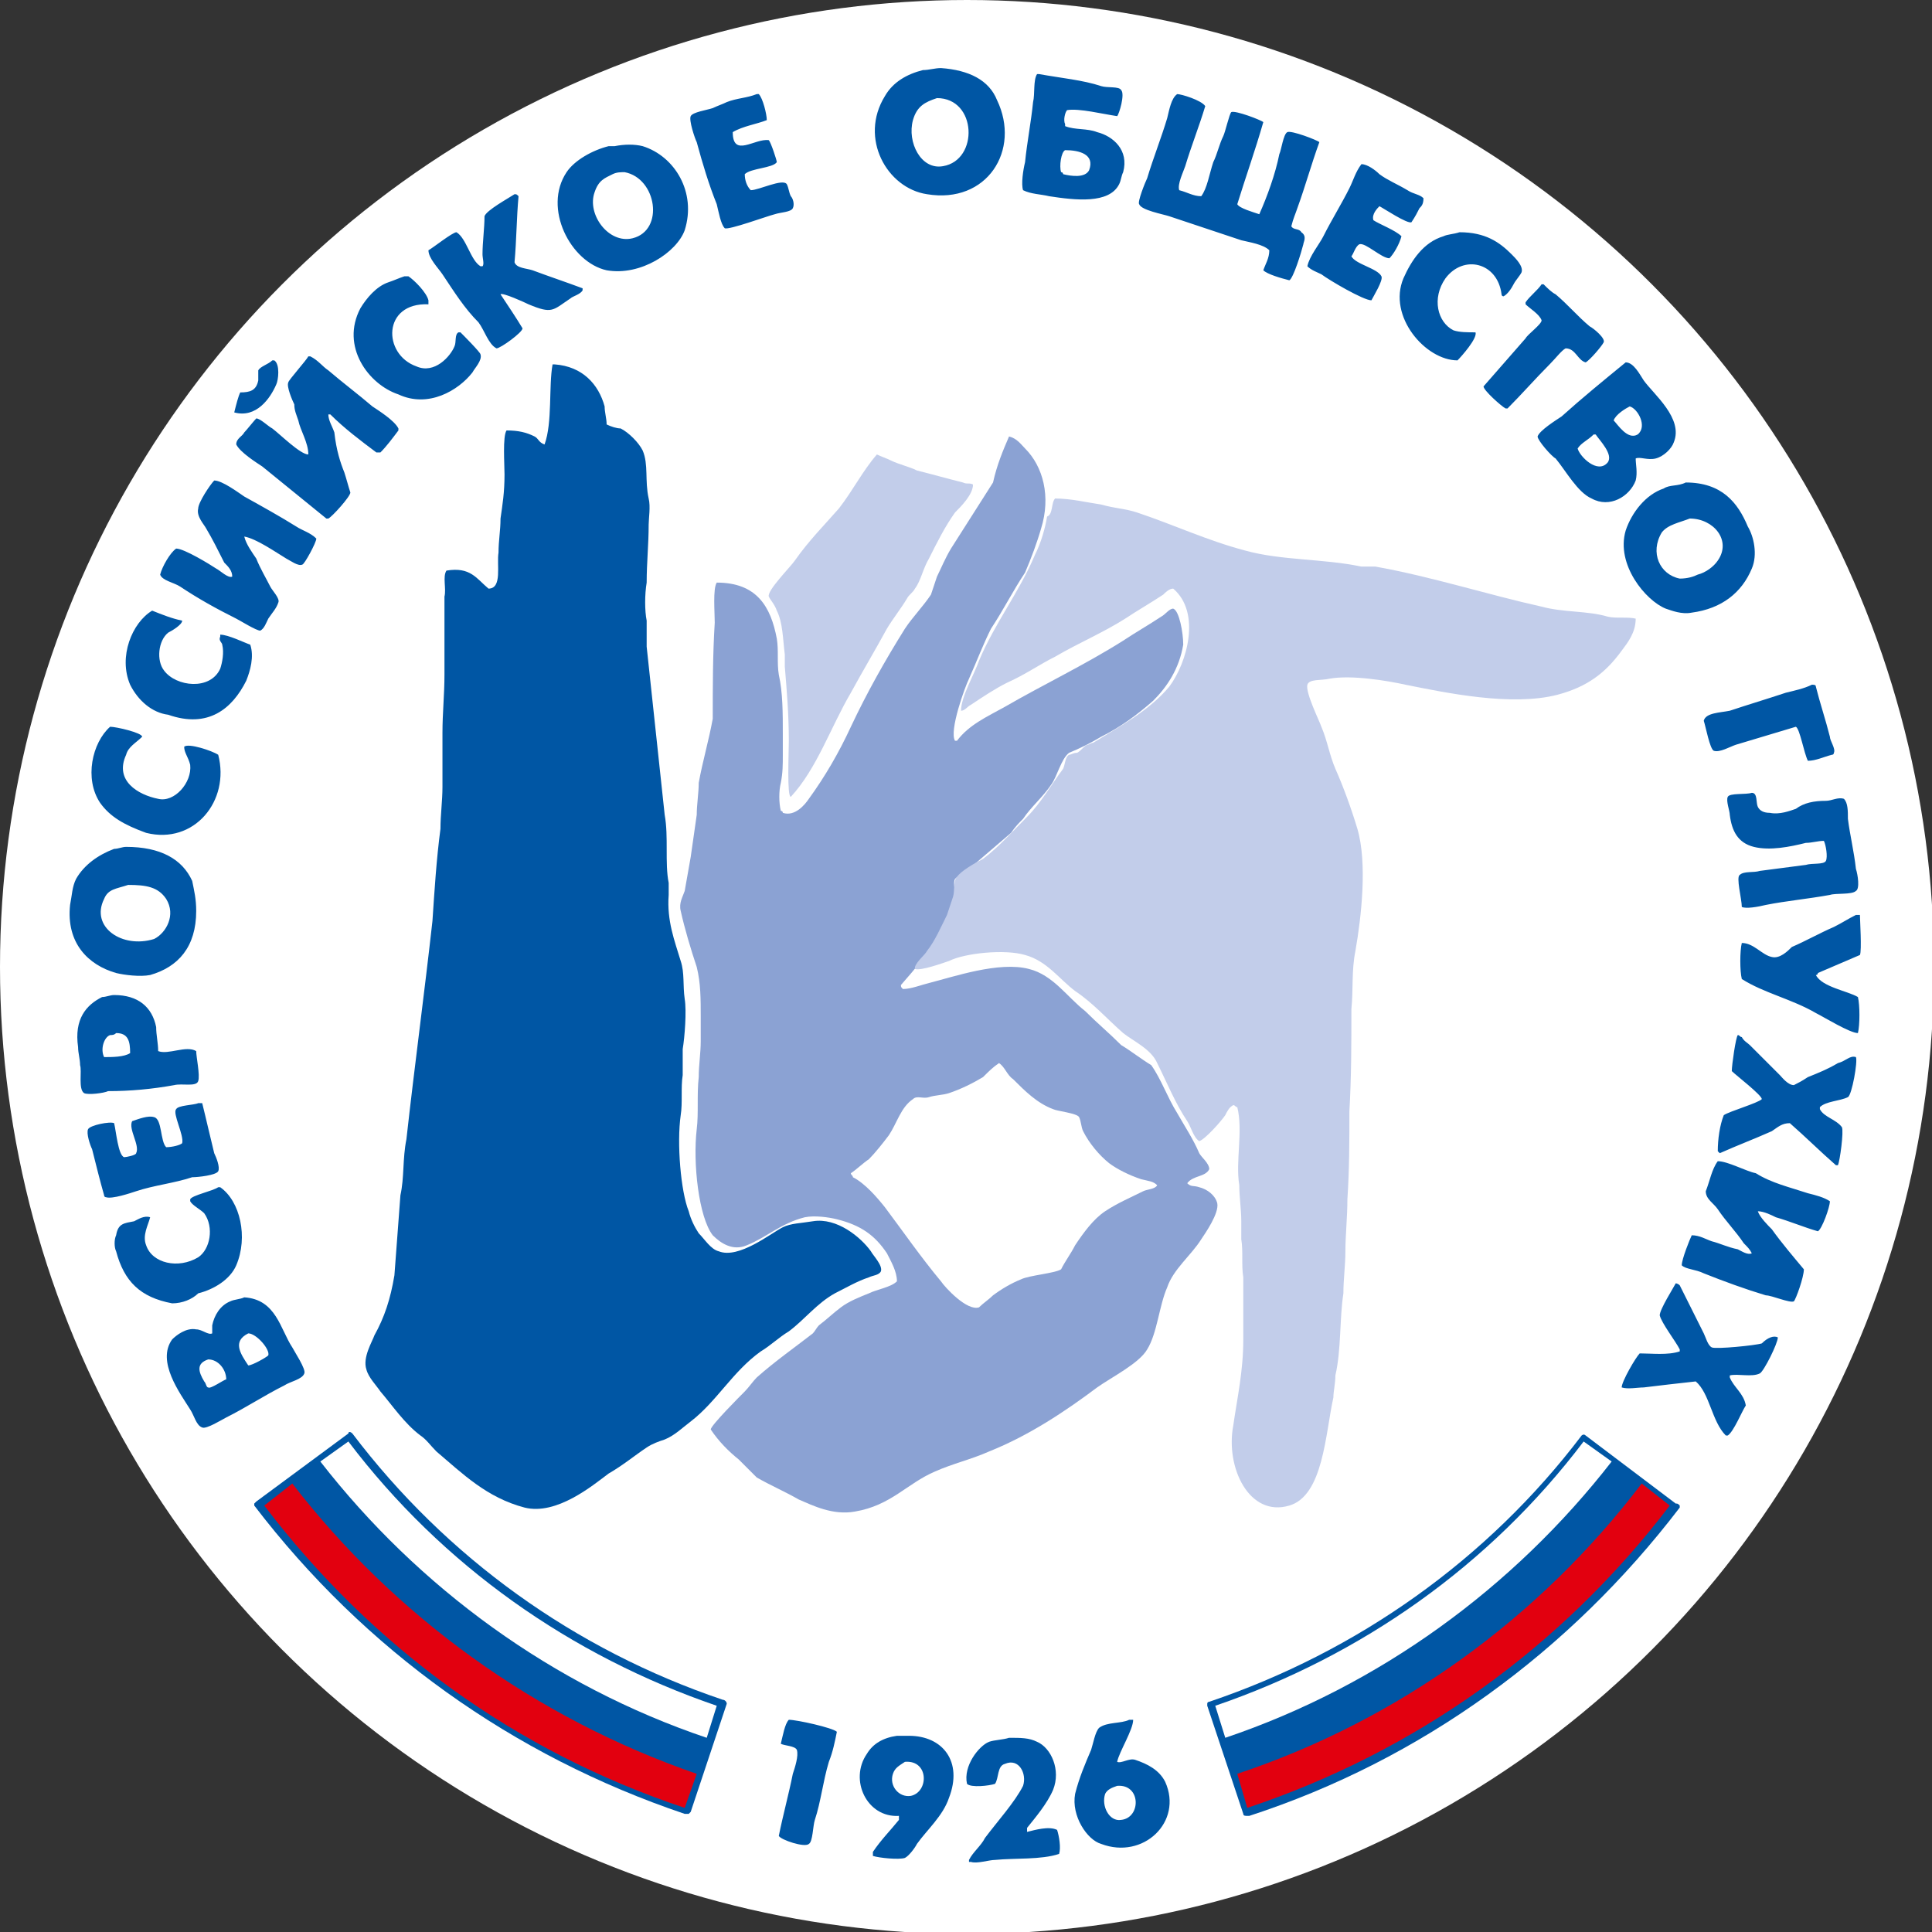
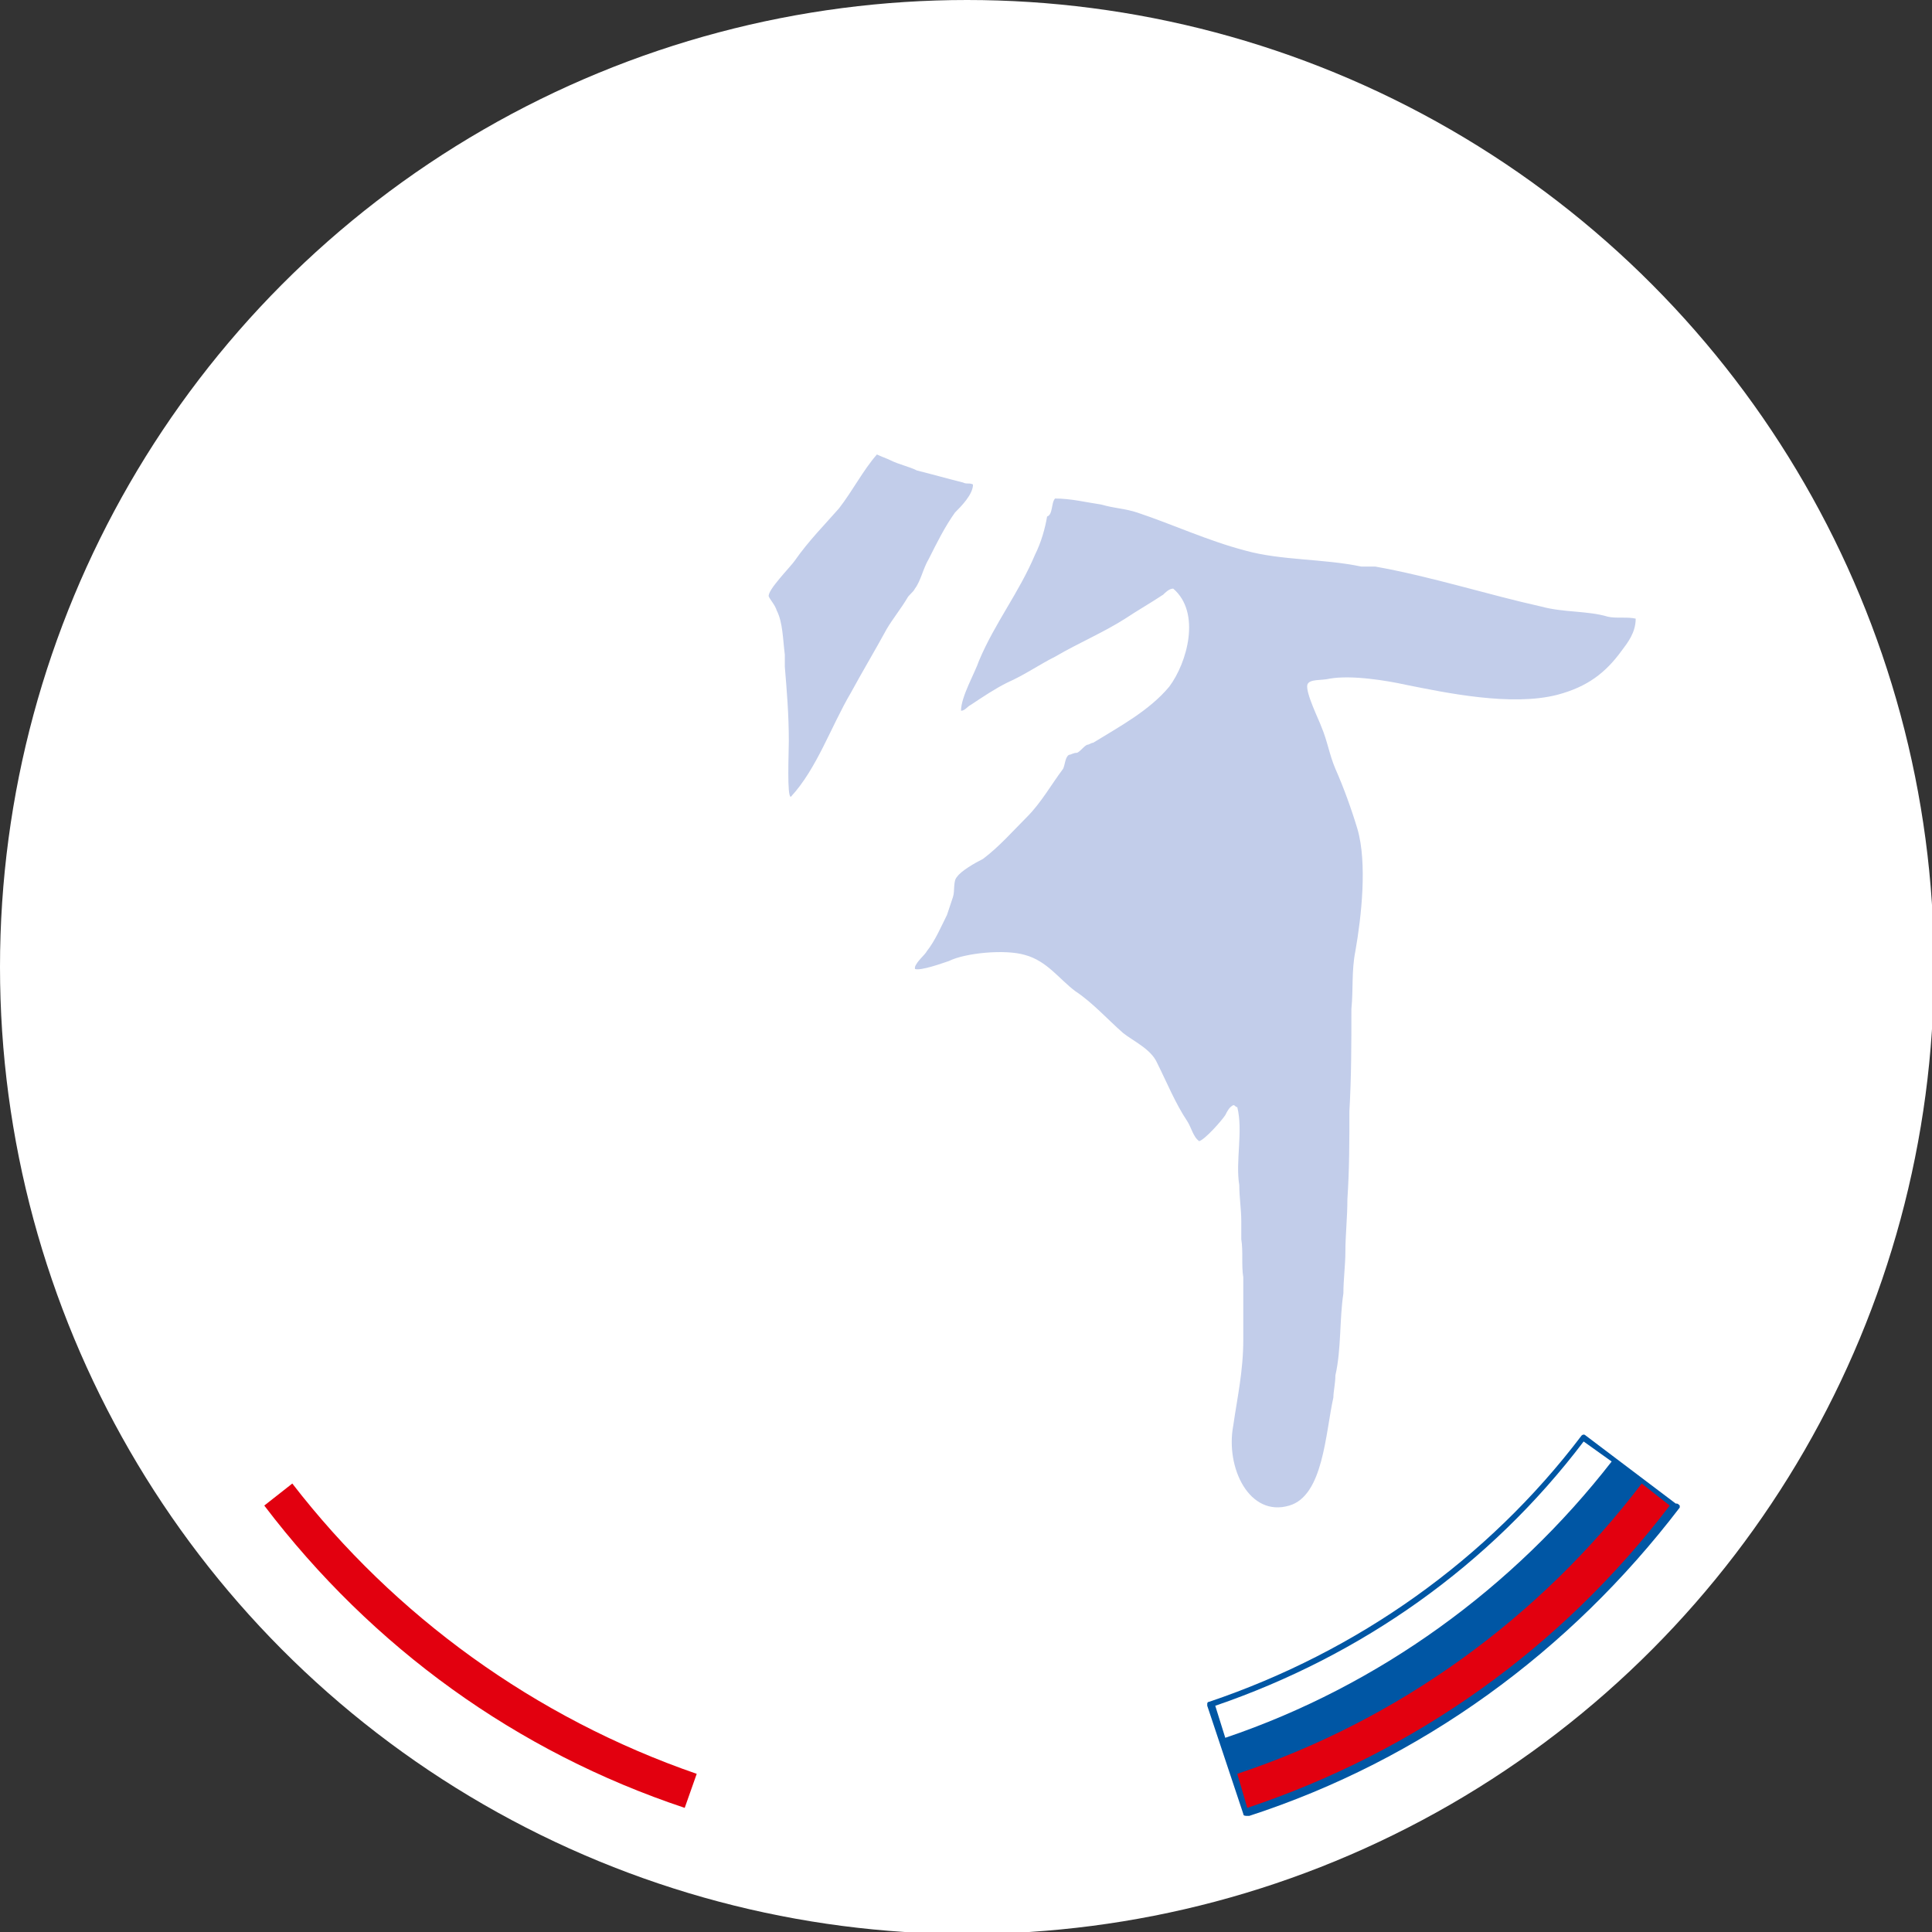
<svg xmlns="http://www.w3.org/2000/svg" version="1.1" id="Layer_1" x="0px" y="0px" viewBox="0 0 96.5 96.5" style="enable-background:new 0 0 96.5 96.5;" xml:space="preserve">
  <rect x="0" y="0" width="96.5" height="96.5" fill="#333333" stroke="none" />
  <style type="text/css">
	.st0{fill:#FFFFFF;}
	.st1{fill-rule:evenodd;clip-rule:evenodd;fill:#0056A4;}
	.st2{fill-rule:evenodd;clip-rule:evenodd;fill:#8BA2D3;}
	.st3{fill-rule:evenodd;clip-rule:evenodd;fill:#C2CDEA;}
	.st4{fill:#0056A4;}
	.st5{fill:#E2000F;}
</style>
  <g>
    <circle class="st0" cx="48.3" cy="48.3" r="48.3" />
    <g>
      <g>
-         <path class="st1" d="M46.3,9.7c3,0.5,4.7-2.2,3.5-4.7c-0.4-1-1.4-1.5-2.8-1.6c-0.3,0-0.6,0.1-0.9,0.1c-0.8,0.2-1.5,0.6-1.9,1.3     C42.9,6.9,44.3,9.4,46.3,9.7z M45.6,6c0.2-0.7,0.6-0.9,1.2-1.1c2,0,2.1,3.1,0.3,3.4C46,8.5,45.3,7.1,45.6,6z M52.4,9.8     c1.3,0.2,3,0.4,3.5-0.6c0.1-0.2,0.1-0.4,0.2-0.6c0.3-1.1-0.5-1.8-1.3-2c-0.5-0.2-1.1-0.1-1.6-0.3c0,0,0-0.1,0-0.1     c-0.1-0.2,0-0.6,0.1-0.7c0.6-0.1,1.8,0.2,2.5,0.3c0.1-0.1,0.4-1.1,0.2-1.3c-0.1-0.2-0.7-0.1-1-0.2C54.1,4,53,3.9,51.9,3.7     c0,0-0.1,0-0.1,0c-0.2,0.3-0.1,1-0.2,1.4c-0.1,1-0.3,2-0.4,3c-0.1,0.4-0.2,1.1-0.1,1.4C51.5,9.7,52,9.7,52.4,9.8z M53.2,7.5     c0.7,0,1.5,0.2,1.2,1c-0.2,0.4-0.9,0.3-1.3,0.2c0,0,0-0.1-0.1-0.1C52.9,8.3,53,7.6,53.2,7.5z M65.1,12.2     c-0.1,0.4-0.5,1.7-0.7,1.8c-0.4-0.1-1.1-0.3-1.3-0.5c0.1-0.3,0.3-0.6,0.3-1c-0.3-0.3-1-0.4-1.4-0.5c-1.2-0.4-2.4-0.8-3.6-1.2     c-0.3-0.1-1.4-0.3-1.5-0.6c-0.1-0.1,0.3-1.1,0.4-1.3c0.3-1,0.7-2,1-3c0.1-0.4,0.2-1,0.5-1.2C59,4.7,60,5,60.2,5.3     c-0.3,1-0.7,2-1,3c-0.1,0.3-0.4,0.9-0.3,1.2c0.4,0.1,0.7,0.3,1.1,0.3c0.3-0.4,0.4-1.1,0.6-1.7c0.2-0.4,0.3-0.9,0.5-1.3     c0.1-0.2,0.3-1.1,0.4-1.2c0.2-0.1,1.5,0.4,1.6,0.5c-0.4,1.4-0.9,2.8-1.3,4.1c0.1,0.2,0.8,0.4,1.1,0.5c0,0,0,0,0,0     c0.4-0.9,0.8-2,1-3c0.1-0.2,0.2-1,0.4-1.1c0.2-0.1,1.5,0.4,1.6,0.5c-0.4,1.1-0.7,2.2-1.1,3.3c-0.1,0.3-0.2,0.5-0.3,0.9     c0.1,0.2,0.4,0.1,0.5,0.3C65.3,11.8,65.1,12.1,65.1,12.2z M34.8,7.1c-0.1-0.2-0.4-1.1-0.3-1.3c0.1-0.2,0.8-0.3,1.1-0.4     c0.2-0.1,0.5-0.2,0.7-0.3c0.5-0.2,1-0.2,1.5-0.4c0,0,0.1,0,0.1,0c0.2,0.2,0.4,1,0.4,1.3c-0.5,0.2-1.2,0.3-1.7,0.6     c0,1.3,1.1,0.3,1.8,0.4c0.1,0.1,0.4,1,0.4,1.1c-0.2,0.3-1.3,0.3-1.6,0.6c0,0.3,0.1,0.6,0.3,0.8c0.4,0,1.6-0.6,1.8-0.3     c0.1,0.2,0.1,0.4,0.2,0.6c0.1,0.1,0.2,0.4,0.1,0.6c-0.1,0.2-0.6,0.2-0.9,0.3c-0.4,0.1-2.3,0.8-2.5,0.7c-0.2-0.2-0.3-0.8-0.4-1.2     C35.4,9.2,35.1,8.2,34.8,7.1z M30.3,13.5c1.7,0.3,3.5-0.9,3.9-2c0.6-1.9-0.5-3.7-2.1-4.2c-0.4-0.1-0.9-0.1-1.4,0     c-0.1,0-0.2,0-0.3,0c-0.8,0.2-1.7,0.7-2.1,1.3C27.1,10.4,28.5,13.1,30.3,13.5z M29.7,9.6c0.2-0.6,0.5-0.7,0.9-0.9     c0.2-0.1,0.4-0.1,0.6-0.1c1.6,0.3,2,2.9,0.4,3.3C30.4,12.2,29.3,10.7,29.7,9.6z M68.6,11c0.3,0.2,1.1,0.5,1.4,0.8     c-0.1,0.4-0.4,0.9-0.6,1.1c-0.4,0-1.2-0.8-1.5-0.7c-0.2,0.1-0.3,0.5-0.4,0.6c0.2,0.4,1.3,0.6,1.5,1c0.1,0.2-0.4,1-0.5,1.2     c-0.4,0-2.1-1-2.5-1.3c-0.2-0.1-0.5-0.2-0.7-0.4c0.1-0.5,0.6-1.1,0.8-1.5c0.4-0.8,0.9-1.6,1.3-2.4C67.6,9,67.7,8.6,68,8.2     c0.3,0,0.7,0.3,0.9,0.5c0.4,0.3,0.9,0.5,1.4,0.8c0.3,0.2,0.6,0.2,0.8,0.4c0,0.3-0.1,0.4-0.2,0.5c-0.1,0.2-0.2,0.4-0.4,0.7     c-0.2,0.1-1.4-0.7-1.6-0.8C68.8,10.4,68.5,10.7,68.6,11z M22.1,13.7c-0.2-0.3-0.7-0.8-0.7-1.2c0.2-0.1,1.2-0.9,1.4-0.9     c0.5,0.3,0.7,1.4,1.2,1.7c0,0,0,0,0.1,0c0,0,0,0,0,0c0.1-0.1,0-0.4,0-0.6c0-0.6,0.1-1.3,0.1-1.9c0.1-0.3,1.2-0.9,1.5-1.1     c0.1,0,0.1,0,0.2,0.1c-0.1,1.1-0.1,2.2-0.2,3.3c0.1,0.3,0.6,0.3,0.9,0.4c0.8,0.3,1.7,0.6,2.5,0.9c0,0,0,0.1,0,0.1     c-0.1,0.2-0.5,0.3-0.6,0.4c-0.9,0.6-0.9,0.8-2.1,0.3c-0.2-0.1-1.3-0.6-1.4-0.5c0.4,0.6,0.8,1.2,1.1,1.7c0,0.2-1.1,1-1.3,1     c-0.4-0.2-0.6-0.9-0.9-1.3C23.2,15.4,22.7,14.6,22.1,13.7z M72.6,16.5c0.3,0.1,0.7,0.1,1.1,0.1c0.1,0.3-0.7,1.2-0.9,1.4     c-1.6,0-3.5-2.2-2.7-4.1c0.4-0.9,1-1.8,2-2.1c0.2-0.1,0.5-0.1,0.8-0.2c1.3,0,2,0.5,2.6,1.1c0.2,0.2,0.6,0.6,0.5,0.9     c-0.1,0.2-0.3,0.4-0.4,0.6c-0.1,0.2-0.3,0.5-0.5,0.6c0,0-0.1,0-0.1-0.1c-0.2-1.6-1.9-2-2.8-0.8C71.5,14.9,71.8,16.1,72.6,16.5z      M18,15.4c0.3-0.5,0.8-1.1,1.4-1.3c0.3-0.1,0.5-0.2,0.8-0.3c0.1,0,0.1,0,0.2,0c0.3,0.2,0.9,0.8,1,1.2c0,0,0,0,0,0.1     c0,0,0,0,0,0.1c-2.3-0.1-2.3,2.5-0.6,3.1c0.9,0.4,1.7-0.5,1.9-1c0.1-0.2,0-0.6,0.2-0.7c0,0,0,0,0.1,0c0.1,0.1,1,1,1,1.1     c0.1,0.3-0.3,0.7-0.4,0.9c-0.7,0.9-2.2,1.8-3.7,1.1C18.4,19.2,17,17.3,18,15.4z M77.4,18.2c-0.7,0.7-1.4,1.5-2.1,2.2     c0,0-0.1,0-0.1,0c-0.2-0.1-1.1-0.9-1.1-1.1c0.7-0.8,1.4-1.6,2.1-2.4c0.1-0.2,0.8-0.7,0.8-0.9c-0.1-0.3-0.6-0.6-0.8-0.8     c0,0,0-0.1,0-0.1c0.2-0.3,0.6-0.6,0.8-0.9c0,0,0.1,0,0.1,0c0.2,0.2,0.4,0.4,0.6,0.5c0.6,0.5,1.1,1.1,1.7,1.6     c0.2,0.1,0.8,0.6,0.7,0.8c-0.1,0.2-0.7,0.9-0.9,1c-0.4-0.1-0.5-0.7-1-0.7C78,17.5,77.7,17.9,77.4,18.2z M11.7,20.6     C11.7,20.6,11.7,20.5,11.7,20.6c0.1-0.4,0.2-0.8,0.3-1c0.5,0,0.8-0.1,0.9-0.6c0-0.2,0-0.4,0-0.5c0.1-0.2,0.5-0.3,0.7-0.5     c0,0,0.1,0,0.1,0c0.3,0.2,0.2,1,0.1,1.2C13.5,19.9,12.8,20.9,11.7,20.6z M17.2,23.6c0.1,0.3,0.2,0.7,0.3,1c0,0.2-0.9,1.2-1.1,1.3     c0,0,0,0-0.1,0c-1.1-0.9-2.1-1.7-3.2-2.6c-0.3-0.2-1.1-0.7-1.3-1.1c0-0.3,0.3-0.4,0.4-0.6c0.1-0.1,0.5-0.6,0.6-0.7     c0.2,0,0.6,0.4,0.8,0.5c0.4,0.3,1.4,1.3,1.8,1.3c0,0,0,0,0,0c0-0.6-0.4-1.2-0.5-1.7c-0.1-0.3-0.2-0.5-0.2-0.8     c-0.1-0.2-0.4-0.9-0.3-1.1c0-0.1,0.9-1.1,1-1.3c0,0,0.1,0,0.1,0c0.4,0.2,0.6,0.5,0.9,0.7c0.7,0.6,1.5,1.2,2.2,1.8     c0.3,0.2,1.1,0.7,1.3,1.1c0,0,0,0.1,0,0.1c-0.3,0.4-0.6,0.8-0.9,1.1c-0.1,0-0.1,0-0.2,0c-0.8-0.6-1.6-1.2-2.3-1.9     c0,0-0.1,0-0.1,0c0,0.3,0.2,0.6,0.3,0.9C16.8,22.5,17,23.1,17.2,23.6z M81.7,24c0.1-0.4,0-0.8,0-1.1c0.2-0.1,0.6,0.1,1,0     c0.4-0.1,0.8-0.5,0.9-0.8c0.5-1.2-1-2.4-1.5-3.1c-0.2-0.3-0.5-0.9-0.9-0.9C80.1,19,79,19.9,78,20.8c-0.3,0.2-1.1,0.7-1.2,1     c0,0.2,0.7,1,0.9,1.1c0.5,0.6,1.1,1.7,1.8,2C80.4,25.4,81.4,24.8,81.7,24z M80.3,23.1c-0.5,0.6-1.4-0.3-1.5-0.7     c0.2-0.3,0.5-0.4,0.8-0.7c0,0,0.1,0,0.1,0C79.9,22,80.6,22.7,80.3,23.1z M80.6,21c0.1-0.3,0.6-0.6,0.8-0.7c0.4,0.1,0.9,1,0.4,1.4     C81.3,22,80.8,21.2,80.6,21z M44,63.5c-0.1,0.2-0.4,0.2-0.6,0.3c-0.6,0.2-1.1,0.5-1.7,0.8c-0.9,0.5-1.5,1.3-2.3,1.9     c-0.5,0.3-0.9,0.7-1.4,1c-1.4,1-2.2,2.5-3.5,3.5c-0.4,0.3-0.8,0.7-1.3,0.9c-0.3,0.1-0.6,0.2-0.9,0.4c-0.6,0.4-1.2,0.9-1.9,1.3     c-0.8,0.6-2.6,2.1-4.2,1.7c-1.9-0.5-3.1-1.7-4.4-2.8c-0.3-0.3-0.5-0.6-0.8-0.8c-0.8-0.6-1.4-1.5-2-2.2c-0.2-0.3-0.6-0.7-0.7-1.1     c-0.2-0.6,0.3-1.4,0.4-1.7c0.5-0.9,0.8-1.8,1-3c0.1-1.3,0.2-2.7,0.3-4c0.2-0.9,0.1-1.8,0.3-2.8c0.4-3.6,0.9-7.3,1.3-10.9     c0.1-1.5,0.2-3.1,0.4-4.6c0-0.7,0.1-1.4,0.1-2.1c0-0.6,0-1.2,0-1.7c0-0.3,0-0.7,0-1c0-1,0.1-1.9,0.1-2.9c0-1.3,0-2.6,0-3.9     c0.1-0.4-0.1-1,0.1-1.3c1.2-0.2,1.5,0.4,2.1,0.9c0.7,0,0.4-1.2,0.5-1.8c0-0.6,0.1-1.1,0.1-1.7c0.1-0.7,0.2-1.3,0.2-2.2     c0-0.5-0.1-1.9,0.1-2.2c0.6,0,1,0.1,1.4,0.3c0.2,0.1,0.2,0.3,0.5,0.4c0,0,0,0,0,0c0.4-1.1,0.2-2.9,0.4-4c0,0,0,0,0.1,0     c1.4,0.1,2.2,1,2.5,2.1c0,0.3,0.1,0.6,0.1,0.9c0.2,0.1,0.5,0.2,0.7,0.2c0.4,0.2,0.9,0.7,1.1,1.1c0.3,0.7,0.1,1.5,0.3,2.4     c0.1,0.4,0,1,0,1.3c0,1-0.1,1.9-0.1,2.9c-0.1,0.6-0.1,1.4,0,1.9c0,0.4,0,0.8,0,1.3c0.3,2.8,0.6,5.6,0.9,8.4     c0.2,1.1,0,2.4,0.2,3.4c0,0.2,0,0.4,0,0.6C33.3,46,33.7,47,34,48c0.2,0.6,0.1,1.2,0.2,1.9c0.1,0.6,0,1.9-0.1,2.5     c0,0.4,0,0.9,0,1.3c-0.1,0.6,0,1.4-0.1,2c-0.2,1.4,0,3.8,0.4,4.8c0.1,0.4,0.3,0.8,0.5,1.1c0.3,0.3,0.6,0.8,1,0.9     c1,0.4,2.6-0.9,3.2-1.2c0.4-0.2,0.9-0.2,1.5-0.3c1.2-0.2,2.4,0.8,2.9,1.5C43.6,62.7,44.1,63.2,44,63.5z M14.8,26.3     c0.3,0.2,0.7,0.3,1,0.6c0,0.2-0.6,1.3-0.7,1.3c-0.2,0.1-0.6-0.2-0.8-0.3c-0.5-0.3-1.5-1-2.1-1.1c0,0,0,0,0,0     c0.1,0.4,0.4,0.8,0.6,1.1c0.2,0.5,0.5,1,0.7,1.4c0.1,0.2,0.5,0.6,0.4,0.8c-0.1,0.3-0.3,0.5-0.5,0.8c-0.1,0.2-0.2,0.5-0.4,0.6     c-0.2,0-1-0.5-1.2-0.6c-1-0.5-1.9-1-2.8-1.6c-0.3-0.2-0.9-0.3-1-0.6c0.1-0.4,0.5-1.1,0.8-1.3c0.4,0,1.7,0.8,2,1     c0.2,0.1,0.6,0.5,0.8,0.4c0-0.3-0.2-0.5-0.4-0.7c-0.3-0.6-0.6-1.2-0.9-1.7c-0.1-0.2-0.5-0.6-0.4-1c0-0.3,0.6-1.2,0.8-1.4     c0.4,0,1.2,0.6,1.5,0.8C13.1,25.3,14,25.8,14.8,26.3z M81.2,26.5c-0.5,1.7,1,3.5,2,3.9c0.3,0.1,0.8,0.3,1.3,0.2     c1.5-0.2,2.5-1,3-2.2c0.3-0.7,0.1-1.6-0.2-2.1c-0.5-1.2-1.3-2.2-3.1-2.2c-0.4,0.2-0.8,0.1-1.1,0.3C82.2,24.7,81.5,25.6,81.2,26.5     z M84.4,25.9c1.2,0,2.1,1.1,1.4,2.1c-0.2,0.3-0.6,0.6-1,0.7c-0.2,0.1-0.5,0.2-0.9,0.2c-1-0.2-1.5-1.3-0.9-2.3     C83.3,26.2,83.9,26.1,84.4,25.9z M6.5,34.2c-0.6-1.4,0.1-3.1,1.1-3.7c0.5,0.2,1,0.4,1.5,0.5c0,0.2-0.5,0.5-0.7,0.6     c-0.5,0.4-0.6,1.4-0.2,1.9c0.6,0.8,2.3,1,2.8-0.1c0.1-0.3,0.2-0.8,0.1-1.2c0-0.1-0.2-0.2-0.1-0.4c0,0,0,0,0-0.1     c0.4,0,1.2,0.4,1.5,0.5c0.2,0.6,0,1.3-0.2,1.8c-0.7,1.4-1.9,2.4-3.9,1.7C7.6,35.6,6.9,35,6.5,34.2z M86.4,35.5     c0.9-0.3,1.9-0.6,2.8-0.9c0.4-0.1,0.9-0.2,1.3-0.4c0.1,0,0.2,0,0.2,0.1c0.2,0.8,0.5,1.7,0.7,2.5c0,0.2,0.3,0.6,0.2,0.8     c0,0,0,0.1-0.1,0.1c-0.4,0.1-0.8,0.3-1.2,0.3c-0.2-0.4-0.4-1.6-0.6-1.7c-1,0.3-2,0.6-3,0.9c-0.3,0.1-0.8,0.4-1.1,0.3     c-0.2-0.1-0.4-1.2-0.5-1.5C85.2,35.6,85.9,35.6,86.4,35.5z M5,40.1c-0.8-1.2-0.4-3,0.5-3.8c0.3,0,1.6,0.3,1.6,0.5     c-0.3,0.3-0.7,0.5-0.8,0.9c-0.6,1.3,0.6,2,1.6,2.2c0.8,0.2,1.7-0.8,1.6-1.7c-0.1-0.4-0.3-0.6-0.3-0.9c0.2-0.2,1.4,0.2,1.7,0.4     c0.6,2.3-1.2,4.5-3.6,3.9C6.2,41.2,5.5,40.8,5,40.1z M91.2,40c0.3,0,0.6-0.2,0.9-0.1c0.2,0.2,0.2,0.6,0.2,1     c0.1,0.8,0.3,1.6,0.4,2.5c0.1,0.3,0.2,1,0,1.1c-0.2,0.2-1,0.1-1.3,0.2c-1.1,0.2-2.2,0.3-3.2,0.5c-0.4,0.1-1,0.2-1.2,0.1     c0-0.4-0.3-1.5-0.1-1.6c0.2-0.2,0.7-0.1,1-0.2c0.8-0.1,1.5-0.2,2.3-0.3c0.3-0.1,0.9,0,1-0.2c0.1-0.2,0-0.8-0.1-1     c-0.3,0-0.6,0.1-0.9,0.1c-0.8,0.2-1.8,0.4-2.6,0.2c-0.8-0.2-1.1-0.8-1.2-1.6c0-0.2-0.2-0.7-0.1-0.9c0.1-0.2,0.9-0.1,1.2-0.2     c0.3,0,0.2,0.5,0.3,0.7c0.1,0.2,0.3,0.3,0.6,0.3c0.5,0.1,1-0.1,1.3-0.2C90.1,40.1,90.6,40,91.2,40z M5.8,48.6     c0.4,0.1,1.2,0.2,1.7,0.1c1.4-0.4,2.3-1.4,2.3-3.2c0-0.6-0.1-1-0.2-1.5c-0.5-1.1-1.6-1.7-3.3-1.7c-0.2,0-0.4,0.1-0.6,0.1     c-0.8,0.3-1.5,0.8-1.9,1.5c-0.2,0.4-0.2,0.8-0.3,1.3C3.3,47.1,4.4,48.2,5.8,48.6z M5.2,44.9c0.2-0.5,0.6-0.5,1.2-0.7     c0.9,0,1.5,0.1,1.9,0.7c0.5,0.8,0,1.7-0.6,2C6.1,47.4,4.5,46.3,5.2,44.9z M92.8,49.8c0.1,0.4,0.1,1.4,0,1.8c0,0,0,0,0,0     c-0.4,0-1.7-0.8-2.1-1c-1.2-0.7-2.6-1-3.7-1.7c-0.1-0.4-0.1-1.4,0-1.8c0,0,0,0,0,0c0.6,0,1,0.6,1.5,0.7c0.4,0.1,0.8-0.3,1-0.5     c0.7-0.3,1.4-0.7,2.1-1c0.4-0.2,0.7-0.4,1.1-0.6c0.1,0,0.1,0,0.2,0c0,0.2,0.1,1.8,0,2c-0.7,0.3-1.4,0.6-2.1,0.9     c0,0,0,0.1-0.1,0.1C91,49.3,92.3,49.5,92.8,49.8z M8.7,54.2c0.4-0.1,1.1,0.1,1.2-0.2c0.1-0.3-0.1-1.2-0.1-1.5     c-0.5-0.3-1.4,0.2-1.9,0c0-0.4-0.1-0.8-0.1-1.2c-0.2-1-0.9-1.6-2.1-1.6c-0.2,0-0.4,0.1-0.6,0.1c-0.8,0.4-1.4,1.1-1.2,2.5     c0,0.3,0.1,0.6,0.1,0.9c0.1,0.3-0.1,1.2,0.2,1.4c0.2,0.1,1,0,1.2-0.1C6.5,54.5,7.6,54.4,8.7,54.2z M5.5,51.7c0.1,0,0.2,0,0.3-0.1     c0.6,0,0.7,0.4,0.7,1c-0.3,0.2-0.9,0.2-1.3,0.2C5,52.4,5.2,51.8,5.5,51.7z M92.7,52.8c0.1,0.2-0.2,1.9-0.4,2     c-0.4,0.2-1.1,0.2-1.4,0.5c0,0,0,0,0,0.1c0.2,0.4,0.8,0.5,1.1,0.9c0.1,0.2-0.1,1.7-0.2,1.9c0,0,0,0-0.1,0     c-0.8-0.7-1.5-1.4-2.3-2.1c-0.4,0-0.6,0.2-0.9,0.4c-0.9,0.4-1.7,0.7-2.6,1.1c0,0,0,0-0.1-0.1c0-0.6,0.1-1.3,0.3-1.8     c0.3-0.2,1.7-0.6,1.9-0.8c0-0.2-1.3-1.2-1.5-1.4c0-0.3,0.2-1.7,0.3-1.8c0.1,0,0.1,0.1,0.2,0.1c0.1,0.2,0.3,0.3,0.4,0.4     c0.5,0.5,1,1,1.5,1.5c0.1,0.1,0.4,0.5,0.7,0.5c0.2-0.1,0.4-0.2,0.7-0.4c0.5-0.2,1-0.4,1.5-0.7C92.2,53,92.4,52.7,92.7,52.8z      M6.8,59.5c-0.3,0.1-1.2,0.4-1.5,0.3c0,0-0.1,0-0.1-0.1C5,59,4.8,58.2,4.6,57.4c-0.1-0.2-0.3-0.8-0.2-1c0.1-0.2,1.1-0.4,1.3-0.3     c0.1,0.4,0.2,1.6,0.5,1.7c0.1,0,0.6-0.1,0.6-0.2c0.2-0.4-0.4-1.2-0.2-1.6c0.3-0.1,0.8-0.3,1.1-0.2C8.1,55.9,8,57,8.3,57.3     c0.3,0,0.7-0.1,0.8-0.2c0.1-0.4-0.5-1.5-0.3-1.7c0.1-0.2,0.9-0.2,1.1-0.3c0.1,0,0.1,0,0.2,0c0.2,0.8,0.4,1.7,0.6,2.5     c0.1,0.2,0.3,0.7,0.2,0.9c-0.1,0.2-1,0.3-1.3,0.3C8.7,59.1,7.7,59.2,6.8,59.5z M90.3,59.6c0.4,0.1,0.8,0.2,1.1,0.4     c0,0.3-0.4,1.4-0.6,1.5c-0.7-0.2-1.4-0.5-2.1-0.7c-0.2-0.1-0.6-0.3-0.9-0.3c0,0,0,0,0,0c0.1,0.3,0.5,0.7,0.7,0.9     c0.5,0.7,1.1,1.4,1.6,2c0,0.4-0.4,1.5-0.5,1.6c-0.2,0.1-1.1-0.3-1.4-0.3c-1-0.3-2.1-0.7-3.1-1.1c-0.4-0.2-0.9-0.2-1.1-0.4     c0-0.3,0.4-1.3,0.5-1.5c0.4,0,0.7,0.2,1,0.3c0.4,0.1,0.8,0.3,1.3,0.4c0.2,0.1,0.5,0.3,0.7,0.2c-0.1-0.2-0.2-0.3-0.4-0.5     c-0.4-0.6-0.9-1.1-1.3-1.7c-0.2-0.3-0.6-0.5-0.6-0.9c0.2-0.5,0.3-1.1,0.6-1.5c0.5,0,1.4,0.5,1.9,0.6     C88.5,59.1,89.4,59.3,90.3,59.6z M8.6,65.1c-1.6-0.3-2.4-1.1-2.8-2.6c-0.1-0.2-0.1-0.6,0-0.8c0.1-0.6,0.4-0.6,0.9-0.7     c0.2-0.1,0.5-0.3,0.8-0.2c0,0,0,0,0,0c-0.1,0.4-0.4,0.9-0.2,1.4c0.3,0.9,1.6,1.2,2.6,0.6c0.6-0.4,0.8-1.5,0.3-2.2     c-0.2-0.2-0.6-0.4-0.7-0.6c0,0,0,0,0-0.1c0.1-0.2,1.1-0.4,1.4-0.6c0,0,0.1,0,0.1,0c1,0.7,1.4,2.5,0.8,3.9     c-0.3,0.7-1.1,1.2-1.9,1.4C9.6,64.9,9.1,65.1,8.6,65.1z M88.8,66.8C88.8,66.8,88.8,66.8,88.8,66.8c0,0.3-0.7,1.7-0.9,1.8     c-0.4,0.2-1.1,0-1.5,0.1c0,0,0,0.1,0,0.1c0.2,0.5,0.7,0.8,0.8,1.4c-0.2,0.3-0.6,1.3-0.9,1.5c0,0,0,0-0.1,0     c-0.7-0.7-0.8-2.1-1.5-2.7c-0.9,0.1-1.8,0.2-2.6,0.3c-0.3,0-0.8,0.1-1.1,0c0-0.3,0.7-1.5,0.9-1.7c0.6,0,1.4,0.1,2-0.1     c0,0,0-0.1,0-0.1c-0.2-0.4-0.9-1.3-1-1.7c0-0.3,0.7-1.4,0.8-1.6c0,0,0.1,0,0.2,0.1c0.4,0.8,0.8,1.6,1.2,2.4     c0.1,0.2,0.2,0.6,0.4,0.7c0.2,0.1,2.2-0.1,2.5-0.2C88.3,66.8,88.6,66.7,88.8,66.8z M12.2,64.8c-0.2,0.1-0.5,0.1-0.7,0.2     c-0.5,0.2-0.8,0.7-0.9,1.2c0,0.1,0,0.3,0,0.4c-0.2,0.1-0.5-0.2-0.8-0.2c-0.5-0.1-1,0.3-1.2,0.5c-0.8,1.1,0.4,2.7,0.9,3.5     c0.2,0.3,0.3,0.8,0.6,0.9c0.2,0.1,1-0.4,1.2-0.5c1-0.5,1.9-1.1,2.9-1.6c0.3-0.2,0.9-0.3,1-0.6c0.1-0.2-0.5-1.1-0.6-1.3     C14,66.4,13.8,64.9,12.2,64.8z M10.4,69.3c-0.1,0-0.1-0.2-0.2-0.3c-0.3-0.5-0.4-0.9,0.2-1.1c0.5,0,0.9,0.5,0.9,1     C11.2,68.9,10.5,69.4,10.4,69.3z M13.4,67.7c-0.1,0.1-0.8,0.5-1,0.5c-0.4-0.6-0.8-1.2,0-1.6C12.8,66.6,13.5,67.4,13.4,67.7z      M39.4,85.9c0.4,0,2.2,0.4,2.4,0.6c-0.1,0.5-0.2,1-0.4,1.5c-0.3,1-0.4,2-0.7,2.9c-0.1,0.3-0.1,1.1-0.3,1.2     c-0.2,0.2-1.4-0.2-1.5-0.4c0.2-1,0.5-2.1,0.7-3.1c0.1-0.3,0.3-0.9,0.2-1.2c-0.1-0.2-0.6-0.2-0.8-0.3     C39.1,86.7,39.2,86.1,39.4,85.9z M56.7,87.9c-0.3-0.1-0.7,0.2-0.9,0.1c0.1-0.5,0.8-1.6,0.8-2.1c-0.1,0-0.1,0-0.2,0     c-0.4,0.2-1.1,0.1-1.5,0.4c-0.2,0.2-0.3,0.8-0.4,1.1c-0.3,0.7-0.6,1.4-0.8,2.2c-0.2,1.1,0.6,2.3,1.3,2.5c2.1,0.8,4.1-1.1,3.2-3.1     C57.9,88.4,57.3,88.1,56.7,87.9z M56,90.9c-0.6,0.1-1-0.7-0.8-1.3c0.1-0.2,0.3-0.3,0.6-0.4C57,89.1,57,90.8,56,90.9z M45.4,86.7     c-0.2,0-0.4,0-0.6,0c-0.7,0.1-1.2,0.4-1.5,0.9c-0.9,1.3,0,3.2,1.6,3.1c0,0.1,0,0.1,0,0.2c-0.4,0.5-0.9,1-1.3,1.6     c0,0.1,0,0.1,0,0.2c0.3,0.1,1.3,0.2,1.6,0.1c0.2-0.1,0.5-0.5,0.6-0.7c0.5-0.7,1.3-1.4,1.6-2.3C48.1,88,47.1,86.7,45.4,86.7z      M45.5,89.7c-0.6,0.1-1.1-0.5-0.9-1.1c0.1-0.3,0.3-0.4,0.6-0.6C46.4,87.9,46.4,89.5,45.5,89.7z M52.8,91.4     c0.1,0.3,0.2,0.9,0.1,1.2c-0.9,0.3-2.2,0.2-3.2,0.3c-0.3,0-0.9,0.2-1.2,0.1c0,0,0,0-0.1,0c0,0,0,0,0-0.1c0.2-0.4,0.6-0.7,0.8-1.1     c0.6-0.8,1.5-1.8,1.9-2.6c0.2-0.6-0.2-1.4-0.9-1.1c-0.4,0.1-0.3,0.7-0.5,1c-0.3,0.1-1.2,0.2-1.4,0c-0.2-0.9,0.6-1.9,1.1-2.1     c0.3-0.1,0.7-0.1,1-0.2c0.6,0,1,0,1.4,0.2c0.7,0.3,1.2,1.4,0.8,2.4c-0.3,0.7-0.9,1.4-1.3,1.9c0,0.1,0,0.1,0,0.2     C51.7,91.4,52.4,91.2,52.8,91.4z" />
-         <path class="st2" d="M50.4,21.8c0.4,0.1,0.6,0.4,0.8,0.6c0.9,0.9,1.3,2.4,0.8,4c-0.2,0.7-0.5,1.5-0.8,2.2     c-0.6,0.9-1.1,1.9-1.7,2.8c-0.4,0.8-0.7,1.6-1.1,2.5c-0.2,0.4-1,2.6-0.7,3.1c0,0,0.1,0,0.1,0c0.6-0.8,1.5-1.2,2.4-1.7     c1.9-1.1,4-2.1,5.9-3.3c0.6-0.4,1.3-0.8,1.9-1.2c0.2-0.1,0.4-0.4,0.6-0.4c0.3,0.1,0.5,1.2,0.5,1.8c-0.2,1.2-0.8,2.1-1.5,2.8     c-0.8,0.7-1.6,1.3-2.6,1.8c-0.5,0.3-1.1,0.6-1.6,0.8c-0.4,0.3-0.6,1.2-0.9,1.6c-0.4,0.6-1,1.1-1.4,1.7c-0.2,0.2-0.4,0.4-0.6,0.7     c-0.7,0.6-1.4,1.2-2.1,1.8c-0.2,0.2-0.5,0.3-0.7,0.5c-0.1,0.2,0,0.5,0,0.7c-0.1,0.4-0.2,0.8-0.3,1.1c-0.2,0.3-0.4,0.6-0.5,0.9     c-0.5,1-1.2,1.8-1.9,2.6c0,0.1,0,0.1,0.1,0.2c0.4,0,0.9-0.2,1.3-0.3c1.2-0.3,3.5-1.1,5-0.7c1.2,0.3,1.9,1.4,2.8,2.1     c0.6,0.6,1.2,1.1,1.8,1.7c0.5,0.3,1,0.7,1.5,1c0.5,0.7,0.8,1.6,1.3,2.4c0.4,0.7,0.8,1.3,1.1,2c0.1,0.2,0.5,0.5,0.5,0.8     c-0.2,0.4-0.8,0.3-1.1,0.7c0,0,0,0,0,0c0.2,0.2,0.3,0.1,0.6,0.2c0.4,0.1,0.8,0.4,0.9,0.8c0.1,0.5-0.6,1.5-0.8,1.8     c-0.5,0.8-1.4,1.5-1.7,2.4c-0.4,0.9-0.5,2.3-1,3.1c-0.4,0.7-1.8,1.4-2.5,1.9c-1.6,1.2-3.4,2.4-5.4,3.2c-0.9,0.4-1.8,0.6-2.7,1     c-1.4,0.6-2.2,1.7-4,2c-1.1,0.2-2.1-0.3-2.8-0.6c-0.7-0.4-1.4-0.7-2.1-1.1c-0.3-0.3-0.6-0.6-0.9-0.9c-0.5-0.4-1-0.9-1.4-1.5     c0-0.2,1.5-1.7,1.7-1.9c0.2-0.2,0.4-0.5,0.6-0.7c0.9-0.8,1.9-1.5,2.8-2.2c0.1-0.1,0.2-0.3,0.3-0.4c0.4-0.3,0.7-0.6,1.1-0.9     c0.4-0.3,0.9-0.5,1.4-0.7c0.4-0.2,1.1-0.3,1.4-0.6c0-0.5-0.3-1-0.5-1.4c-0.6-0.9-1.3-1.4-2.5-1.7c-0.4-0.1-1.1-0.2-1.6-0.1     c-1.2,0.3-1.9,1-2.9,1.4c-0.7,0.3-1.3-0.1-1.7-0.5c-0.7-0.9-1-3.6-0.8-5.3c0.1-0.8,0-1.7,0.1-2.6c0-0.6,0.1-1.2,0.1-1.8     c0-0.4,0-0.8,0-1.2c0-0.9,0-1.7-0.2-2.5c-0.3-0.9-0.6-1.9-0.8-2.8c-0.1-0.4,0.1-0.7,0.2-1c0.1-0.6,0.2-1.1,0.3-1.7     c0.1-0.7,0.2-1.4,0.3-2.1c0-0.5,0.1-1.1,0.1-1.6c0.2-1.1,0.5-2.1,0.7-3.2c0-1.6,0-3.2,0.1-4.8c0-0.5-0.1-1.7,0.1-2     c2,0,2.7,1.2,3,2.8c0.1,0.6,0,1.2,0.1,1.8c0.2,0.9,0.2,1.9,0.2,3c0,0.3,0,0.7,0,1c0,0.5,0,0.9-0.1,1.4c-0.1,0.4-0.1,1,0,1.4     c0,0,0.1,0,0.1,0.1c0.6,0.2,1.1-0.4,1.3-0.7c0.8-1.1,1.5-2.3,2.1-3.6c0.8-1.7,1.7-3.3,2.7-4.9c0.4-0.6,0.9-1.1,1.3-1.7     c0.1-0.3,0.2-0.6,0.3-0.9c0.2-0.4,0.4-0.9,0.7-1.4c0.7-1.1,1.4-2.2,2.1-3.3C49.8,23.2,50.1,22.5,50.4,21.8z M49.9,53.1     c-0.3,0.2-0.5,0.4-0.8,0.7c-0.5,0.3-1.1,0.6-1.7,0.8c-0.3,0.1-0.7,0.1-1,0.2c-0.3,0.1-0.6-0.1-0.8,0.1c-0.6,0.4-0.8,1.2-1.2,1.8     c-0.3,0.4-0.7,0.9-1,1.2c-0.3,0.2-0.6,0.5-0.9,0.7c0,0.1,0.1,0.1,0.1,0.2c0.6,0.3,1.2,1,1.6,1.5c0.9,1.2,1.8,2.5,2.8,3.7     c0.2,0.3,1.3,1.5,1.9,1.3c0.2-0.2,0.5-0.4,0.7-0.6c0.4-0.3,0.9-0.6,1.4-0.8c0.4-0.2,1.7-0.3,2-0.5c0.2-0.4,0.5-0.8,0.7-1.2     c0.4-0.6,0.9-1.3,1.5-1.7c0.6-0.4,1.3-0.7,1.9-1c0.2-0.1,0.6-0.1,0.7-0.3c0,0,0,0,0,0C57.6,59,57.4,59,57,58.9     c-0.6-0.2-1.2-0.5-1.6-0.8c-0.5-0.4-1-1-1.3-1.6c-0.1-0.2-0.1-0.5-0.2-0.7c-0.1-0.2-1.1-0.3-1.3-0.4c-0.8-0.3-1.4-0.9-2-1.5     C50.3,53.7,50.2,53.3,49.9,53.1z" />
-       </g>
+         </g>
      <path class="st3" d="M52.7,24.9c0.8,0,1.6,0.2,2.3,0.3c0.7,0.2,1.2,0.2,1.8,0.4c1.8,0.6,3.5,1.4,5.4,1.9c1.8,0.5,3.9,0.4,5.8,0.8    c0.2,0,0.5,0,0.7,0c2.8,0.5,5.6,1.4,8.3,2c1.1,0.3,2.3,0.2,3.3,0.5c0.4,0.1,1,0,1.4,0.1c0,0,0,0,0,0c0,0.7-0.4,1.2-0.7,1.6    c-0.8,1.1-1.7,1.8-3.2,2.2c-2.3,0.6-5.6-0.1-7.6-0.5c-0.9-0.2-2.7-0.5-3.8-0.3c-0.4,0.1-1,0-1.1,0.3c-0.1,0.4,0.6,1.8,0.7,2.1    c0.3,0.7,0.4,1.4,0.7,2.1c0.4,0.9,0.8,2,1.1,3c0.5,1.7,0.2,4.4-0.1,6.1c-0.2,1-0.1,1.9-0.2,2.9c0,1.7,0,3.4-0.1,5.1    c0,1.5,0,2.9-0.1,4.4c0,0.9-0.1,1.8-0.1,2.6c0,0.7-0.1,1.4-0.1,2.1c-0.2,1.3-0.1,2.8-0.4,4.1c0,0.4-0.1,0.8-0.1,1.1    c-0.4,1.8-0.5,4.9-2.2,5.4c-2,0.6-3.2-1.9-2.8-4c0.2-1.4,0.5-2.7,0.5-4.3c0-0.4,0-0.8,0-1.2c0-0.6,0-1.3,0-1.9    c-0.1-0.6,0-1.3-0.1-1.9c0-0.3,0-0.6,0-0.9c0-0.6-0.1-1.2-0.1-1.8c-0.2-1.2,0.2-2.7-0.1-3.9c-0.1,0-0.1-0.1-0.2-0.1    c-0.2,0.1-0.3,0.3-0.4,0.5c-0.2,0.3-1,1.2-1.3,1.3c-0.3-0.2-0.4-0.7-0.6-1c-0.6-0.9-1-1.9-1.5-2.9c-0.3-0.7-1.2-1.1-1.7-1.5    c-0.8-0.7-1.5-1.5-2.4-2.1c-0.8-0.6-1.4-1.5-2.5-1.8c-1-0.3-3-0.1-3.8,0.3c-0.3,0.1-1.4,0.5-1.7,0.4c0,0,0-0.1,0-0.1    c0.1-0.3,0.5-0.6,0.6-0.8c0.4-0.5,0.7-1.2,1-1.8c0.1-0.3,0.2-0.6,0.3-0.9c0.1-0.3,0-0.8,0.2-1c0.2-0.3,0.9-0.7,1.3-0.9    c0.8-0.6,1.5-1.4,2.2-2.1c0.7-0.7,1.2-1.6,1.8-2.4c0.1-0.2,0.1-0.6,0.3-0.7c0.1,0,0.2-0.1,0.4-0.1c0.2-0.1,0.3-0.3,0.5-0.4    c0.1,0,0.2-0.1,0.3-0.1c1.3-0.8,2.8-1.6,3.8-2.8c0.9-1.2,1.6-3.7,0.2-4.9c-0.2,0-0.4,0.2-0.5,0.3c-0.6,0.4-1.3,0.8-1.9,1.2    c-1.1,0.7-2.3,1.2-3.5,1.9c-0.8,0.4-1.5,0.9-2.4,1.3c-0.6,0.3-1.2,0.7-1.8,1.1c-0.2,0.1-0.3,0.3-0.5,0.3c0-0.7,0.7-1.9,0.9-2.5    c0.8-1.9,2-3.4,2.8-5.3c0.3-0.6,0.5-1.3,0.6-1.9C52.6,25.7,52.5,25.1,52.7,24.9z M43.8,22.7c0.2,0.1,0.5,0.2,0.7,0.3    c0.4,0.2,0.9,0.3,1.3,0.5c0.8,0.2,1.5,0.4,2.3,0.6c0.2,0.1,0.3,0,0.5,0.1c0,0.5-0.6,1.1-0.9,1.4c-0.5,0.7-0.9,1.5-1.3,2.3    c-0.3,0.5-0.4,1.1-0.7,1.5c-0.1,0.2-0.3,0.3-0.4,0.5c-0.3,0.5-0.7,1-1,1.5c-0.6,1.1-1.2,2.1-1.8,3.2c-1,1.7-1.7,3.8-3,5.2    c-0.2,0-0.1-2.2-0.1-2.8c0-1.3-0.1-2.5-0.2-3.7c0-0.2,0-0.4,0-0.6c-0.1-0.8-0.1-1.6-0.4-2.2c-0.1-0.3-0.3-0.5-0.4-0.7    c-0.1-0.3,1.1-1.5,1.3-1.8c0.7-1,1.5-1.8,2.2-2.6C42.6,24.5,43.1,23.5,43.8,22.7z" />
    </g>
    <g>
      <g>
        <path class="st4" d="M83.7,75.1l-4.5-3.4c-0.1-0.1-0.2,0-0.2,0c-4.7,6.2-11.2,10.8-18.6,13.3c0,0-0.1,0-0.1,0.1c0,0,0,0.1,0,0.1     l1.8,5.4c0,0.1,0.1,0.1,0.2,0.1c0,0,0,0,0.1,0c8.6-2.8,16-8.2,21.5-15.4c0,0,0-0.1,0-0.1C83.8,75.1,83.8,75.1,83.7,75.1z" />
-         <path class="st4" d="M36.1,84.9c-7.4-2.5-13.8-7.1-18.5-13.3c-0.1-0.1-0.2-0.1-0.2,0L12.8,75c0,0-0.1,0.1-0.1,0.1     c0,0,0,0.1,0,0.1c5.5,7.2,12.9,12.5,21.5,15.4c0,0,0,0,0.1,0c0,0,0.1,0,0.1,0c0,0,0.1-0.1,0.1-0.1l1.8-5.4     C36.3,85,36.2,84.9,36.1,84.9z" />
      </g>
-       <path class="st0" d="M35.3,86.8C27.6,84.2,20.9,79.3,16,73l1.4-1c4.7,6.2,11.1,10.7,18.4,13.2L35.3,86.8z M79.1,72l1.4,1    c-4.9,6.3-11.6,11.2-19.3,13.8l-0.5-1.6C68,82.7,74.4,78.2,79.1,72z" />
+       <path class="st0" d="M35.3,86.8C27.6,84.2,20.9,79.3,16,73l1.4-1c4.7,6.2,11.1,10.7,18.4,13.2z M79.1,72l1.4,1    c-4.9,6.3-11.6,11.2-19.3,13.8l-0.5-1.6C68,82.7,74.4,78.2,79.1,72z" />
      <path class="st5" d="M34.2,90.3c-8.4-2.8-15.6-8-21-15.1l1.4-1.1c5.1,6.6,12.1,11.7,20.2,14.5L34.2,90.3z M62.3,90.3l-0.5-1.7    c8.1-2.7,15.1-7.8,20.2-14.5l1.4,1.1C78,82.3,70.7,87.5,62.3,90.3z" />
    </g>
  </g>
</svg>